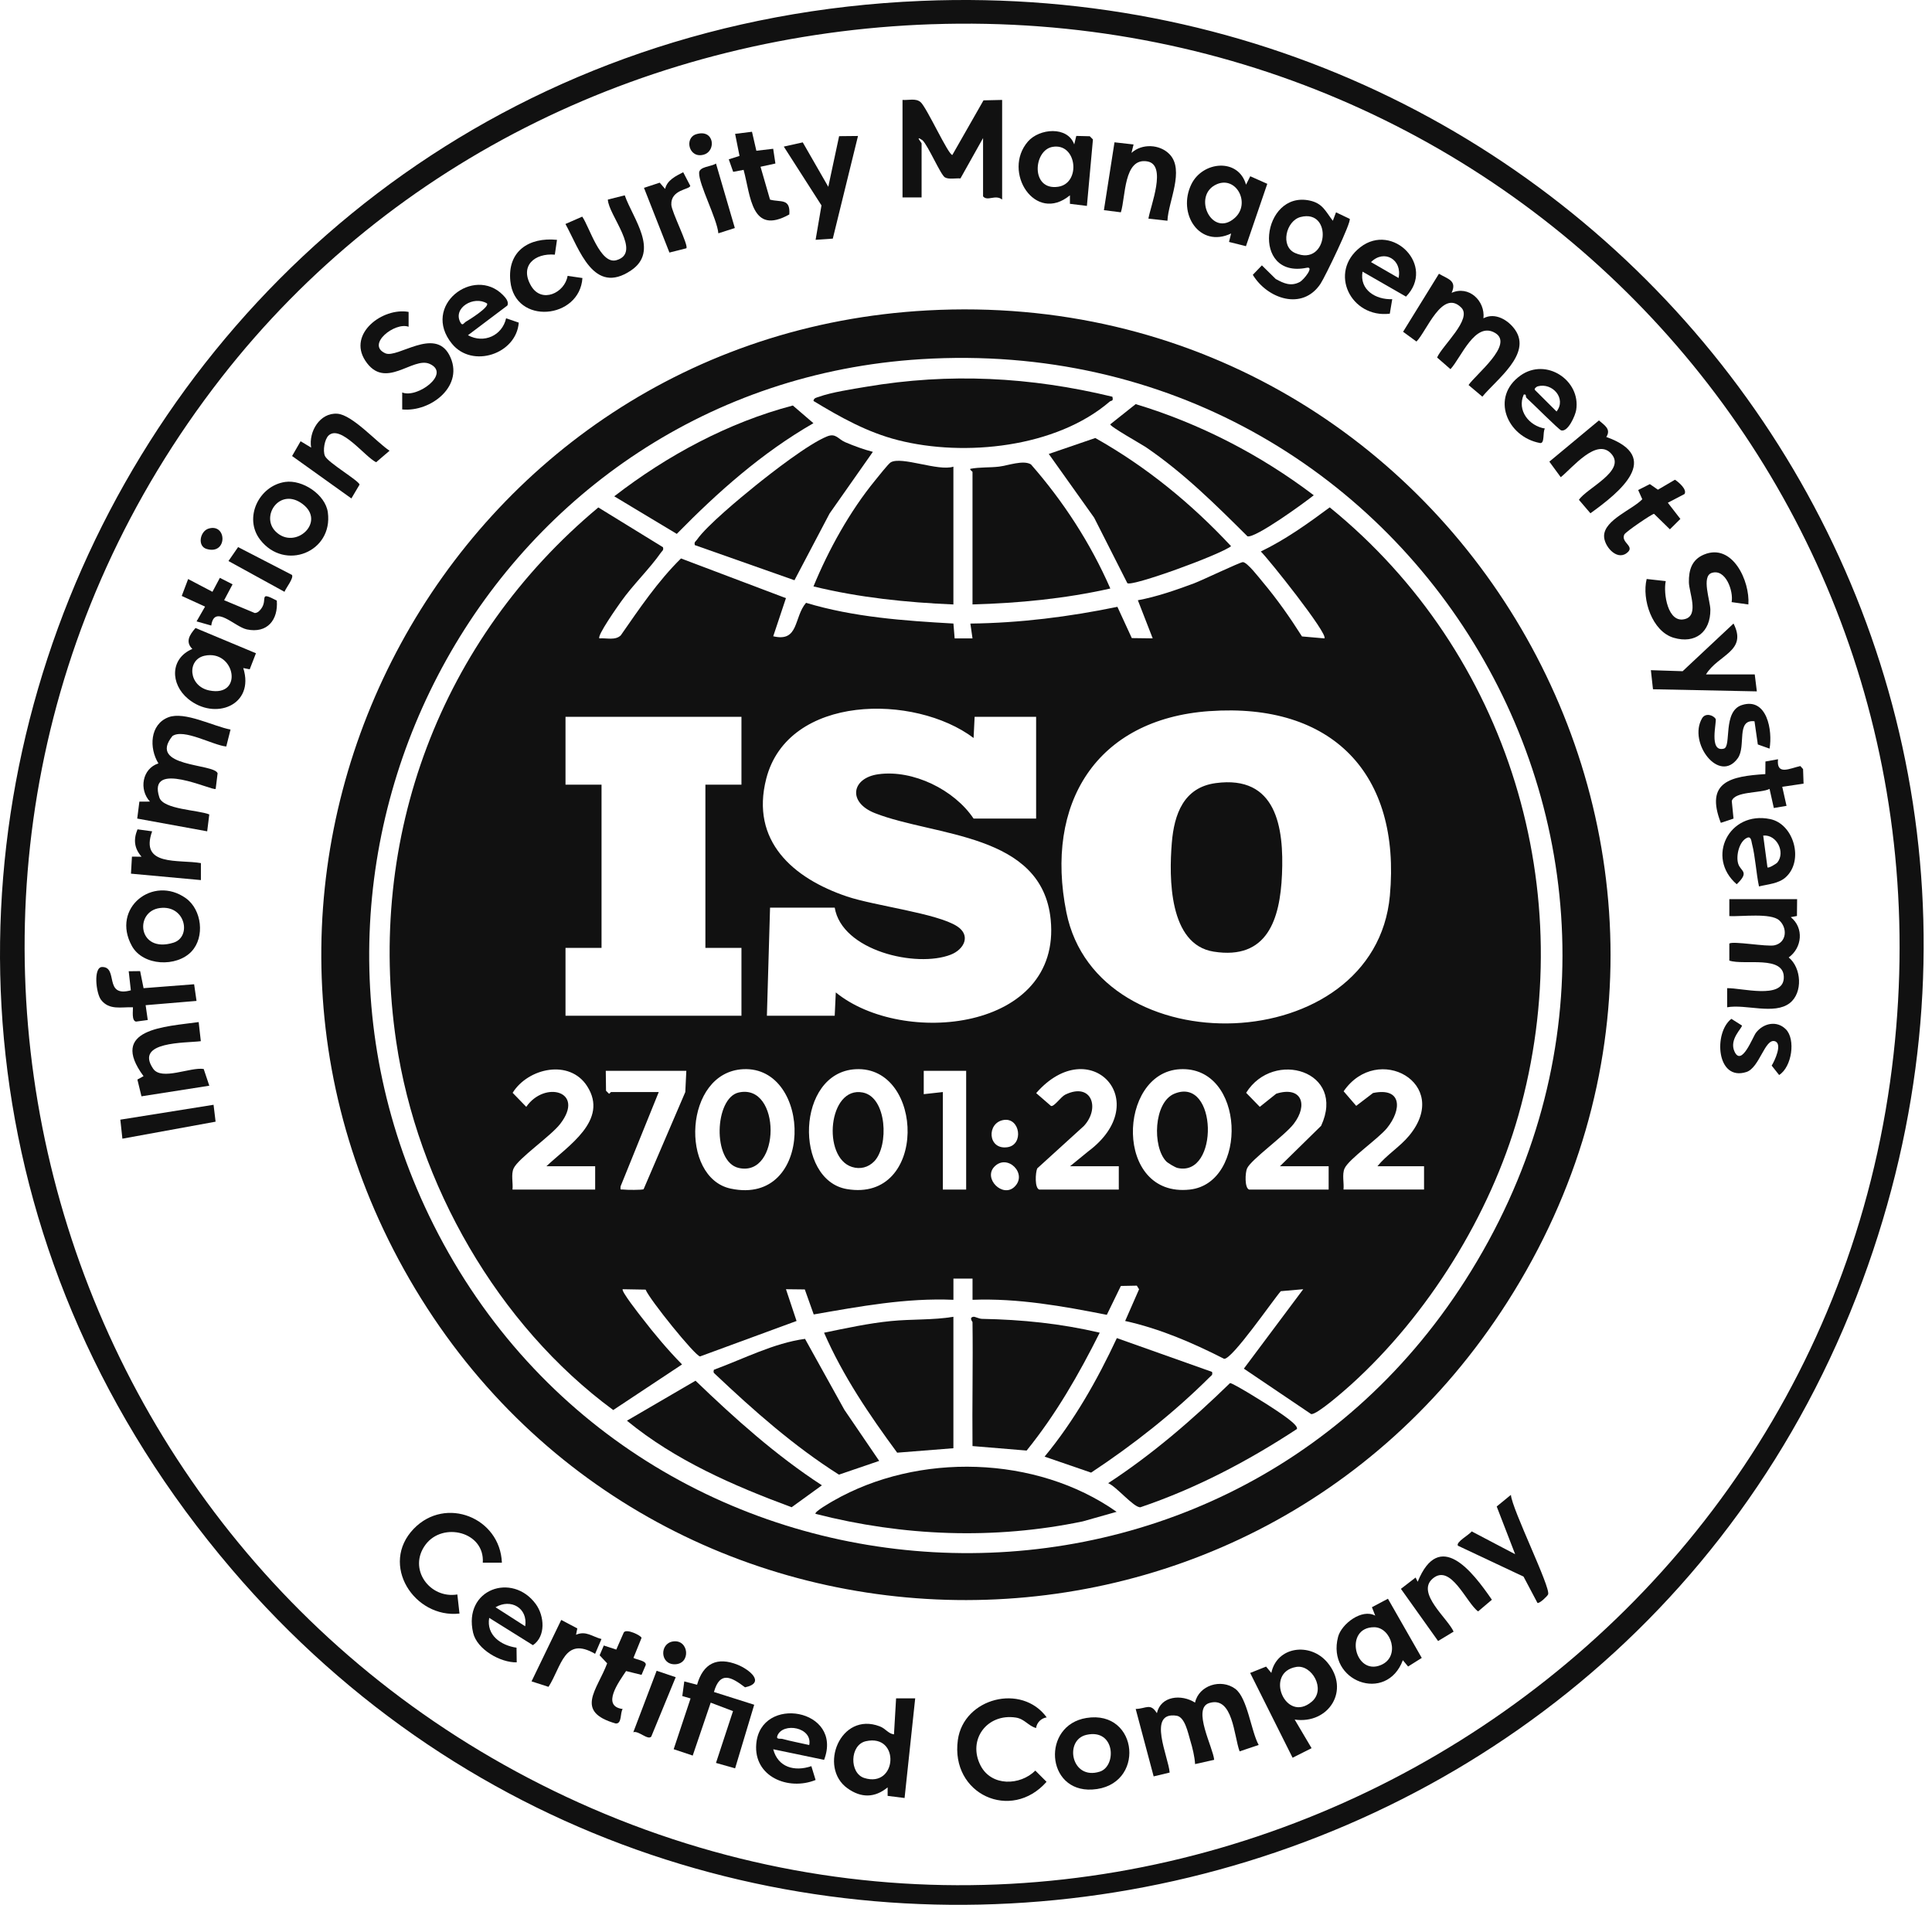
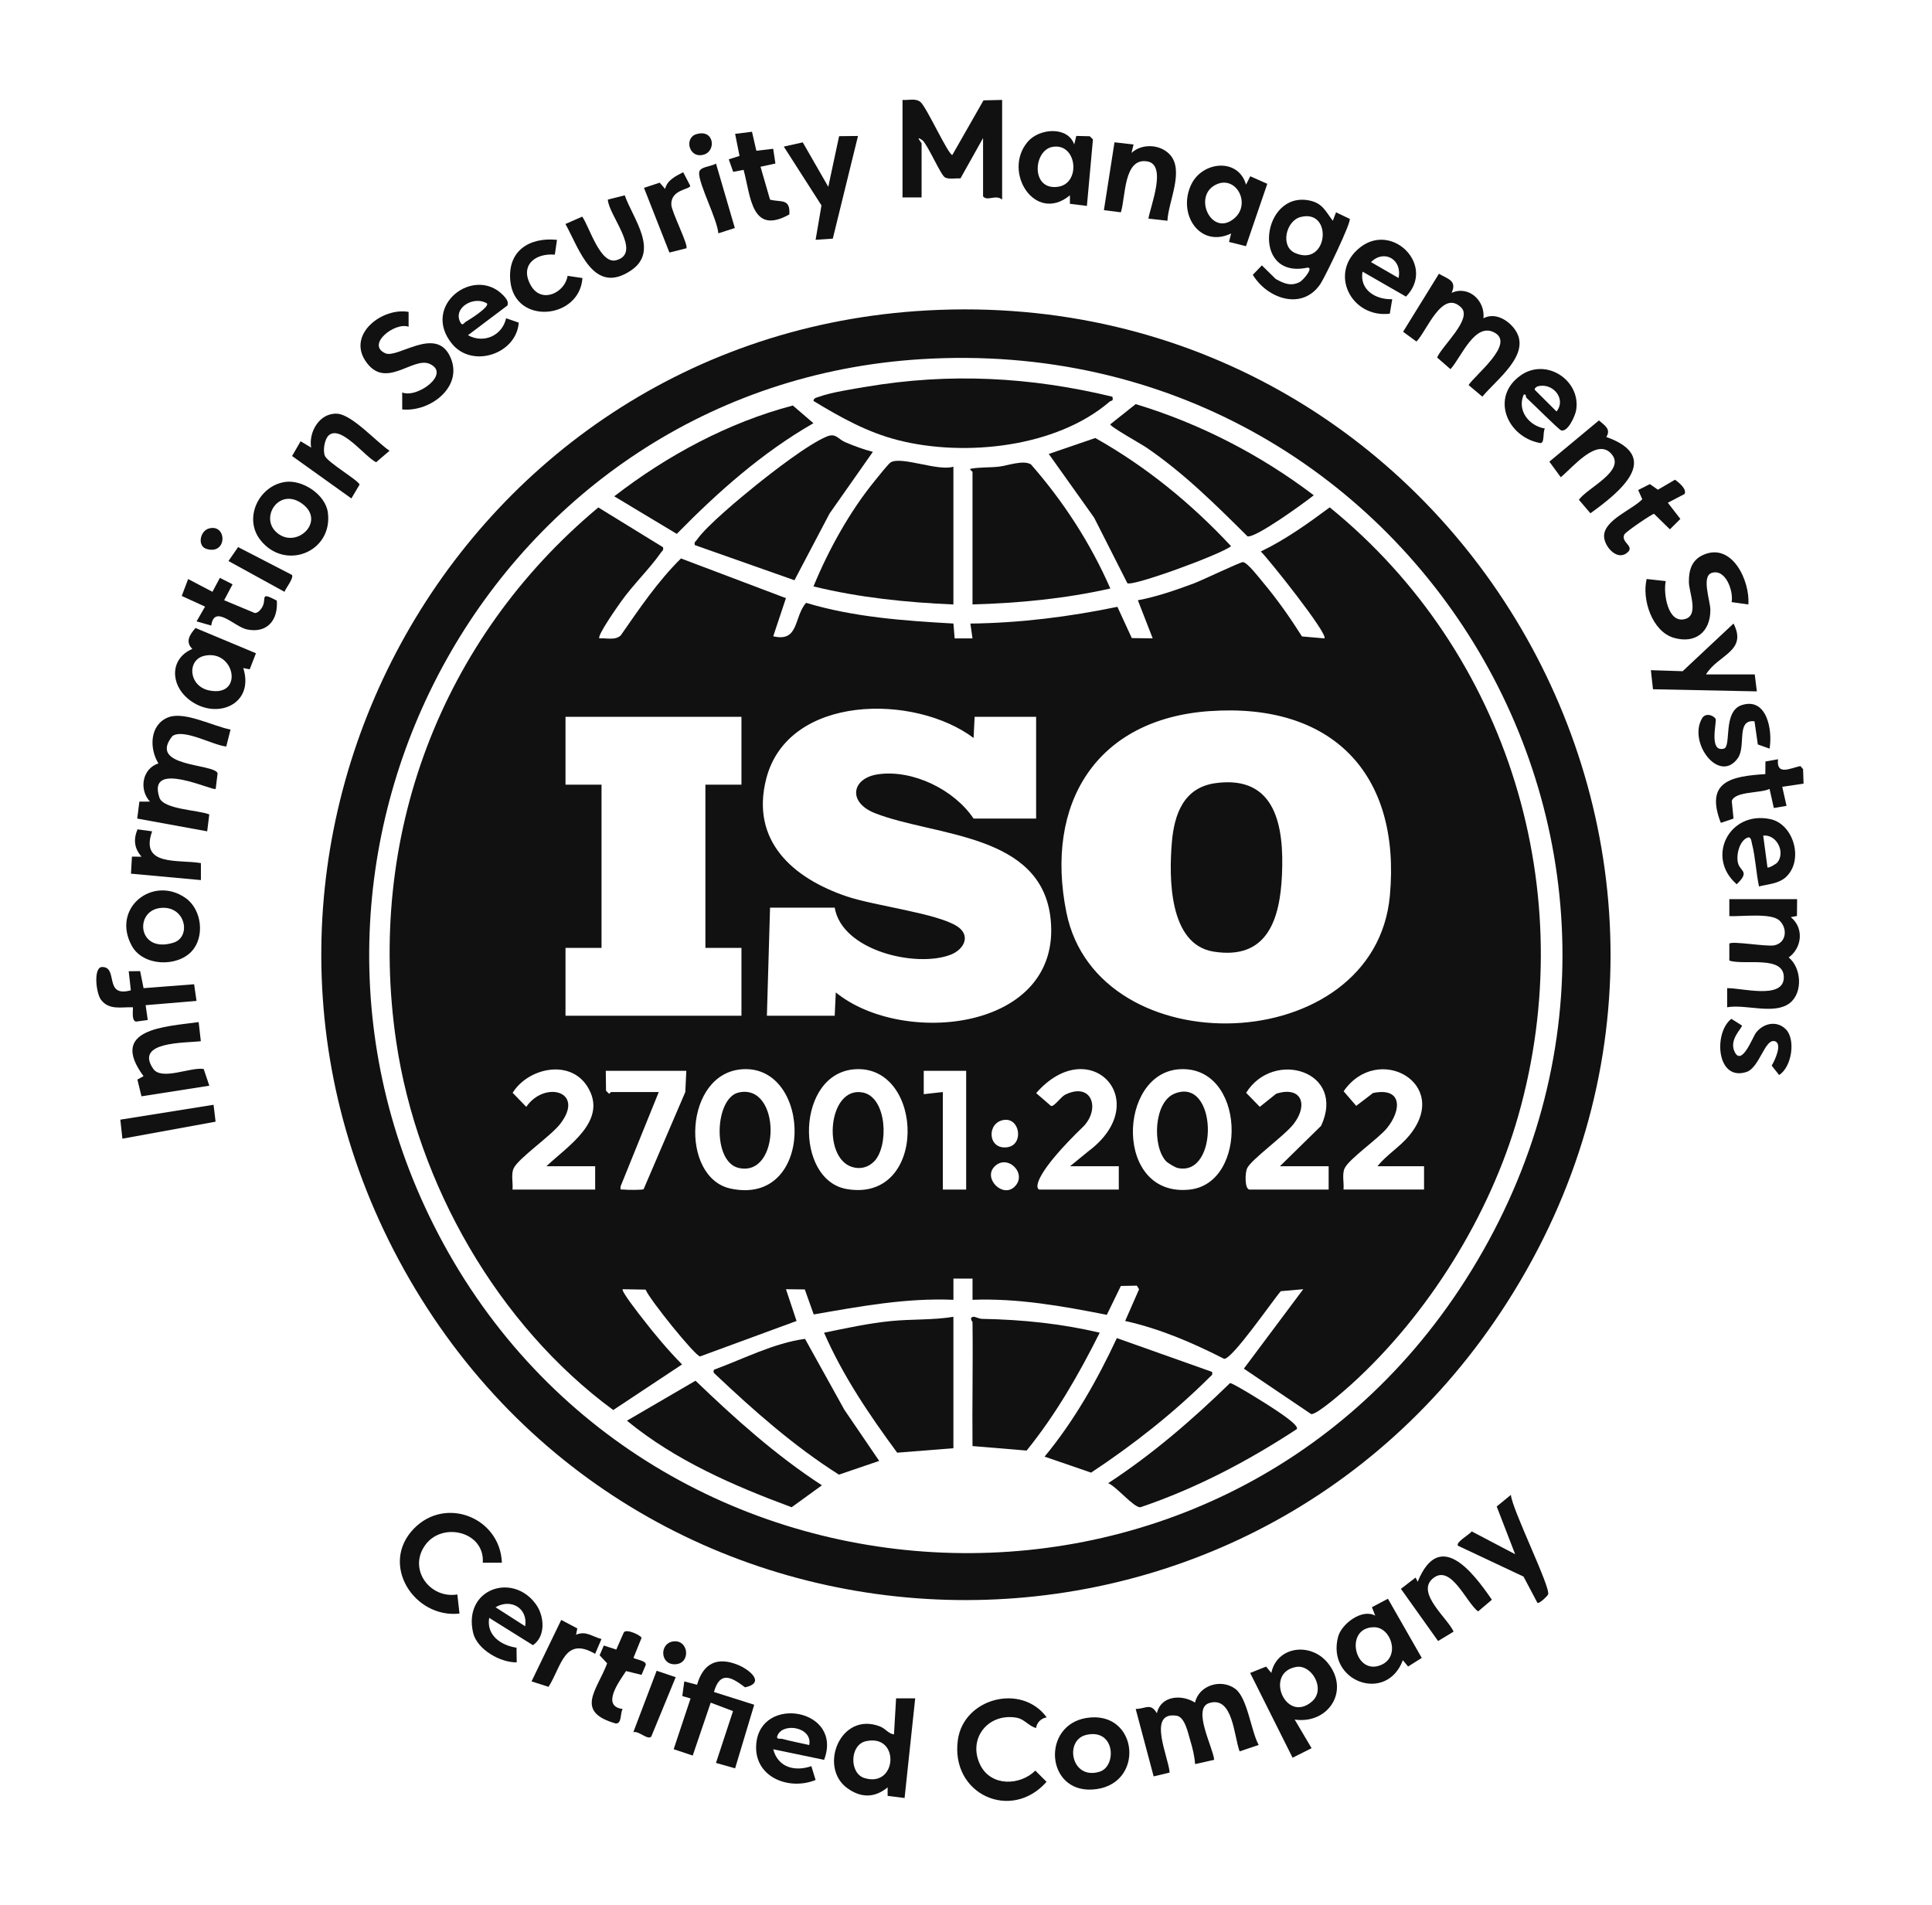
<svg xmlns="http://www.w3.org/2000/svg" width="71" height="70" viewBox="0 0 71 70" fill="none">
-   <path d="M33.852 0.033C59.009 -1.019 77.269 23.214 68.438 47.084C59.152 72.186 25.939 78.088 8.509 57.661C-10.617 35.245 4.516 1.259 33.852 0.033ZM34.242 0.89C24.003 1.242 14.426 5.801 8.129 13.885C-5.628 31.548 1.089 57.134 21.273 66.244C42.085 75.636 66.291 62.231 69.458 39.769C72.473 18.383 55.69 0.153 34.242 0.891V0.89Z" fill="#111111" />
  <path d="M34.085 11.407C53.42 10.36 65.825 31.489 55.401 47.837C45.754 62.967 23.564 62.312 14.845 46.65C6.34 31.373 16.631 12.352 34.085 11.407ZM33.851 13.199C18.223 14.167 8.932 31.071 15.935 45.014C23.507 60.09 44.719 61.328 53.843 47.058C63.669 31.693 52.024 12.072 33.851 13.199Z" fill="#111111" />
  <path d="M33.167 3.672C33.387 3.69 33.648 3.601 33.828 3.75C34.05 3.933 34.847 5.693 34.998 5.695L36.143 3.688L36.828 3.672V7.333C36.577 7.134 36.289 7.412 36.127 7.216V5.074L35.296 6.557C35.129 6.542 34.864 6.602 34.723 6.517C34.566 6.421 34.112 5.357 33.903 5.156C33.602 4.948 33.868 5.242 33.868 5.269V7.255H33.167V3.672Z" fill="#111111" />
  <path d="M53.347 10.761C53.976 10.48 54.584 11.051 54.516 11.696C54.948 11.468 55.435 11.764 55.683 12.125C56.296 13.016 54.988 13.95 54.476 14.577L53.969 14.15C54.217 13.772 55.651 12.659 54.948 12.237C54.206 11.791 53.697 13.144 53.304 13.566L52.813 13.138C52.998 12.703 54.119 11.72 53.7 11.303C52.999 10.605 52.423 12.188 52.054 12.551L51.563 12.192L52.88 10.06C53.209 10.256 53.553 10.307 53.346 10.761H53.347Z" fill="#111111" />
  <path d="M8.472 26.81L8.315 27.433C7.823 27.387 6.752 26.761 6.336 27.049C5.412 28.202 7.872 28.05 7.997 28.417L7.926 28.991C7.825 29.082 5.391 27.89 5.857 29.307C6.003 29.75 7.284 29.763 7.691 29.929L7.614 30.55L5.043 30.081L5.122 29.459L5.511 29.457C5.102 29.02 5.222 28.246 5.822 28.054C5.475 27.493 5.504 26.62 6.19 26.358C6.787 26.131 7.844 26.693 8.471 26.81H8.472Z" fill="#111111" />
  <path d="M46.256 64.125L45.555 64.36C45.344 63.798 45.313 62.316 44.44 62.584C43.797 62.781 44.587 64.229 44.62 64.671L43.919 64.828C43.899 64.532 43.825 64.236 43.74 63.953C43.655 63.671 43.545 63.098 43.239 63.05C42.138 62.883 42.948 64.58 42.984 65.139L42.396 65.28L41.736 62.802C42.124 62.792 42.274 62.569 42.515 62.957C42.659 62.317 43.419 62.252 43.917 62.568C44.056 61.932 44.875 61.676 45.397 62.063C45.846 62.397 45.976 63.621 46.256 64.125Z" fill="#111111" />
  <path d="M66.043 33.042L66.037 33.661L65.81 33.704C66.299 34.099 66.229 34.827 65.734 35.185C66.204 35.566 66.262 36.481 65.773 36.862C65.203 37.304 64.156 36.892 63.472 37.016V36.314C64.001 36.301 65.511 36.732 65.553 35.952C65.601 35.077 64.094 35.487 63.552 35.3V34.677C63.659 34.569 64.933 34.8 65.209 34.739C65.666 34.641 65.696 34.096 65.383 33.819C65.071 33.543 64.008 33.687 63.552 33.666V33.043H66.044L66.043 33.042Z" fill="#111111" />
  <path d="M48.981 8.113L49.098 7.803L49.6 8.042C49.675 8.149 48.694 10.18 48.529 10.427C47.861 11.433 46.571 10.977 46.04 10.099L46.374 9.752L46.882 10.252C47.177 10.416 47.442 10.534 47.765 10.363C47.914 10.284 48.311 9.782 48.023 9.84C45.959 10.261 46.365 6.993 48.13 7.37C48.613 7.473 48.712 7.77 48.982 8.114L48.981 8.113ZM47.795 7.975C47.26 8.113 47.034 9.057 47.599 9.3C48.819 9.824 48.995 7.665 47.795 7.975Z" fill="#111111" />
  <path d="M26.236 62.178L27.717 62.647L27.015 64.984L26.312 64.785L26.938 62.881L26.118 62.57L25.457 64.515L24.757 64.281L25.378 62.415L25.074 62.328L25.147 61.789L25.617 61.912C25.84 61.127 26.354 60.871 27.117 61.181C27.529 61.349 28.154 61.84 27.38 62.007C26.869 61.619 26.46 61.4 26.237 62.177L26.236 62.178Z" fill="#111111" />
  <path d="M33.633 62.412L33.243 66.074L32.62 65.996V65.684C32.144 66.073 31.648 66.077 31.145 65.718C30.066 64.948 30.88 62.885 32.331 63.441C32.554 63.527 32.637 63.707 32.853 63.736L32.931 62.411H33.633L33.633 62.412ZM31.82 63.987C31.224 64.12 31.208 65.162 31.76 65.338C32.974 65.724 33.09 63.701 31.82 63.987Z" fill="#111111" />
  <path d="M47.579 63.192L48.2 64.243L47.502 64.594L45.943 61.478L46.528 61.245L46.721 61.477C46.922 60.504 48.149 60.339 48.781 61.094C49.633 62.113 48.827 63.371 47.579 63.192ZM47.639 61.257C46.449 61.456 47.243 63.354 48.207 62.534C48.741 62.08 48.206 61.162 47.639 61.257Z" fill="#111111" />
  <path d="M38.466 63.112C38.264 63.138 38.101 63.304 38.075 63.502C37.79 63.427 37.656 63.168 37.331 63.118C36.273 62.956 35.547 63.933 36.035 64.881C36.435 65.656 37.487 65.622 38.048 65.067L38.46 65.479C37.162 66.955 34.921 65.941 35.201 63.938C35.416 62.398 37.547 61.848 38.466 63.112Z" fill="#111111" />
  <path d="M64.252 22.213L63.636 22.127C63.712 21.731 63.419 20.883 62.902 21.055C62.519 21.182 62.853 22.084 62.855 22.405C62.861 23.223 62.306 23.67 61.51 23.438C60.715 23.206 60.33 22.025 60.514 21.277L61.215 21.355C61.12 21.792 61.286 22.942 61.938 22.745C62.439 22.595 62.071 21.767 62.066 21.396C62.059 20.946 62.174 20.567 62.617 20.381C63.668 19.94 64.314 21.356 64.252 22.212V22.213Z" fill="#111111" />
  <path d="M18.444 57.427H17.742C17.82 56.29 16.273 55.911 15.638 56.764C14.978 57.651 15.79 58.763 16.807 58.594L16.886 59.296C15.222 59.481 13.94 57.488 15.207 56.178C16.378 54.968 18.381 55.773 18.444 57.427Z" fill="#111111" />
  <path d="M15.016 11.462V12.008C14.516 11.82 13.442 12.662 14.161 12.983C14.607 13.181 15.966 12.014 16.511 13.044C17.1 14.16 15.841 15.152 14.781 15.046V14.422C15.324 14.652 16.586 13.731 15.792 13.373C15.165 13.09 14.148 14.366 13.422 13.251C12.776 12.258 14.064 11.291 15.016 11.462Z" fill="#111111" />
  <path d="M51.006 58.751L52.249 60.926L51.747 61.242L51.554 61.01C50.956 62.609 48.74 61.797 49.174 60.15C49.299 59.678 50.047 59.102 50.539 59.373L50.418 59.062L51.006 58.751ZM50.501 59.798C49.379 59.795 49.777 61.604 50.754 61.185C51.474 60.876 51.126 59.801 50.501 59.798Z" fill="#111111" />
  <path d="M39.477 5.307L39.553 4.995L40.049 5.007L40.165 5.124L39.943 7.567L39.319 7.49V7.177C38.041 8.237 36.819 6.309 37.774 5.203C38.195 4.715 39.234 4.626 39.477 5.307ZM38.677 5.398C37.968 5.525 37.873 7.013 38.886 6.863C39.737 6.737 39.579 5.236 38.677 5.398Z" fill="#111111" />
  <path d="M45.79 6.788L45.946 6.477L46.572 6.755L45.788 9.047L45.166 8.891L45.243 8.58C44.081 9.133 43.255 7.849 43.783 6.769C44.199 5.919 45.514 5.796 45.791 6.788H45.79ZM45.376 8.01C45.969 7.485 45.442 6.459 44.719 6.769C43.79 7.169 44.527 8.764 45.376 8.01Z" fill="#111111" />
  <path d="M9.406 24.006L9.177 24.596L8.94 24.55C9.372 25.916 7.898 26.497 6.912 25.681C6.252 25.135 6.247 24.194 7.069 23.848C6.799 23.584 6.97 23.325 7.185 23.078L9.406 24.006ZM7.516 24.098C6.861 24.241 6.924 25.217 7.689 25.373C8.971 25.634 8.636 23.854 7.516 24.098Z" fill="#111111" />
  <path d="M39.924 63.133C41.862 62.818 42.113 65.651 40.137 65.763C38.428 65.86 38.279 63.399 39.924 63.133ZM39.922 63.754C39.096 63.945 39.367 65.439 40.417 65.105C41.045 64.904 40.986 63.509 39.922 63.754Z" fill="#111111" />
  <path d="M10.477 17.711C11.114 17.617 11.959 18.174 12.048 18.83C12.245 20.291 10.462 20.999 9.562 19.836C8.942 19.035 9.513 17.853 10.477 17.711ZM10.134 19.537C10.849 20.236 12.001 19.175 11.114 18.517C10.278 17.896 9.559 18.975 10.134 19.537Z" fill="#111111" />
  <path d="M17.196 12.318C17.783 12.64 18.457 12.331 18.599 11.696L19.064 11.856C18.977 13.011 17.357 13.549 16.61 12.633C15.47 11.235 17.413 9.758 18.482 10.84C18.57 10.929 18.716 11.091 18.644 11.229L17.197 12.319L17.196 12.318ZM17.897 11.151C17.416 10.852 16.625 11.314 16.922 11.853C17.001 11.996 17.049 11.863 17.125 11.82C17.245 11.752 17.991 11.283 17.897 11.152V11.151Z" fill="#111111" />
  <path d="M50.073 9.982C49.952 10.654 50.562 11.02 51.164 10.994L51.074 11.528C49.649 11.7 48.8 10.008 49.993 9.084C51.186 8.16 52.769 9.772 51.67 10.9L50.072 9.982H50.073ZM51.396 10.216C51.54 9.538 50.869 9.148 50.384 9.632L51.396 10.216Z" fill="#111111" />
  <path d="M7.042 34.962C6.492 35.55 5.255 35.505 4.845 34.76C4.077 33.364 5.628 32.149 6.83 33.008C7.42 33.431 7.533 34.436 7.041 34.962H7.042ZM5.882 33.368C4.926 33.484 5.064 35.047 6.372 34.643C7.053 34.432 6.817 33.253 5.882 33.368Z" fill="#111111" />
  <path d="M56.1 14.623C56.05 14.58 56.112 14.472 55.996 14.501C55.74 15.088 56.194 15.652 56.774 15.748C56.687 15.878 56.777 16.315 56.593 16.28C55.38 16.056 54.766 14.589 55.878 13.799C56.822 13.128 58.098 13.978 57.924 15.066C57.891 15.274 57.623 15.885 57.373 15.816C57.288 15.794 56.3 14.8 56.1 14.623ZM56.51 14.197C56.467 14.209 56.349 14.294 56.422 14.345L57.202 15.122C57.574 14.652 57.057 14.049 56.51 14.197Z" fill="#111111" />
  <path d="M17.978 59.452C17.866 60.092 18.413 60.469 18.982 60.55L18.989 61.089C18.384 61.102 17.529 60.611 17.387 60.003C17.013 58.397 18.826 57.766 19.69 58.947C20.009 59.384 20.064 60.133 19.585 60.458L17.976 59.453L17.978 59.452ZM19.301 59.763C19.404 59.095 18.775 58.732 18.211 59.064L19.301 59.763Z" fill="#111111" />
  <path d="M30.285 64.672L28.416 64.283C28.59 64.95 29.203 65.113 29.817 64.904L29.973 65.412C28.97 65.818 27.691 65.29 27.792 64.088C27.945 62.269 31.001 62.792 30.285 64.672ZM29.739 64.127C29.866 63.469 28.777 63.284 28.572 63.778C28.506 63.937 28.68 63.882 28.755 63.903C29.079 63.991 29.412 64.052 29.739 64.127Z" fill="#111111" />
  <path d="M12.078 16.002C11.93 16.135 11.854 16.564 11.943 16.758C12.055 17.005 13.2 17.669 13.213 17.81L12.913 18.317L10.734 16.758L11.047 16.215L11.434 16.448C11.336 15.865 11.755 15.156 12.399 15.204C12.952 15.245 13.84 16.249 14.316 16.564L13.822 16.987C13.411 16.787 12.524 15.599 12.078 16.001V16.002Z" fill="#111111" />
  <path d="M65.626 32.236C65.363 32.475 64.971 32.493 64.642 32.575C64.536 32.075 64.509 31.486 64.383 31C64.361 30.913 64.353 30.728 64.214 30.784C63.915 30.905 63.788 31.451 63.878 31.741C63.968 32.031 64.311 32.026 63.823 32.495C62.68 31.507 63.542 29.787 65.052 30.1C65.924 30.28 66.3 31.624 65.626 32.236ZM65.318 31.695C65.618 31.32 65.299 30.659 64.797 30.706L64.953 31.874C64.991 31.919 65.282 31.74 65.318 31.695Z" fill="#111111" />
  <path d="M59.031 16.058C61.124 16.805 59.512 18.098 58.447 18.862L58.025 18.368C58.306 17.939 59.76 17.311 59.223 16.685C58.687 16.059 57.783 17.195 57.357 17.537L56.938 16.965L58.76 15.45C58.965 15.627 59.216 15.772 59.031 16.058Z" fill="#111111" />
  <path d="M41.658 5.309L41.581 5.619C41.962 5.27 42.615 5.294 42.977 5.665C43.546 6.248 42.931 7.407 42.903 8.112L42.204 8.035C42.275 7.576 42.9 6.056 42.161 5.931C41.287 5.783 41.369 7.248 41.191 7.802L40.568 7.723L40.957 5.23L41.659 5.309H41.658Z" fill="#111111" />
  <path d="M52.022 57.972L52.099 58.127C52.897 56.175 54.111 57.746 54.826 58.788L54.32 59.217C53.887 58.907 53.317 57.434 52.647 58.014C52.035 58.543 53.208 59.476 53.419 59.96L52.849 60.305L51.483 58.388L52.021 57.973L52.022 57.972Z" fill="#111111" />
  <path d="M7.301 37.56L7.38 38.262C6.813 38.335 4.937 38.26 5.628 39.273C5.936 39.725 7 39.203 7.486 39.284L7.692 39.898L5.199 40.288L5.049 39.672L5.275 39.547C3.98 37.796 6.07 37.732 7.301 37.56Z" fill="#111111" />
  <path d="M31.531 4.997L30.605 8.769L29.973 8.813L30.189 7.549L28.804 5.387L29.501 5.232L30.439 6.865L30.837 5.004L31.531 4.997Z" fill="#111111" />
  <path d="M53.579 56.803C53.485 56.674 54.006 56.393 54.084 56.276L55.681 57.115L55.003 55.361L55.525 54.934C55.563 55.46 57 58.353 56.892 58.593C56.862 58.66 56.584 58.927 56.502 58.907L55.989 57.938L53.579 56.803Z" fill="#111111" />
  <path d="M62.694 24.784H64.486L64.563 25.407L60.746 25.329L60.669 24.628L61.836 24.666L63.706 22.914C64.228 23.937 63.14 24.054 62.694 24.784Z" fill="#111111" />
  <path d="M22.959 7.178C23.256 8.028 24.245 9.227 23.19 9.938C21.811 10.869 21.295 9.165 20.78 8.231L21.397 7.961C21.667 8.35 22.057 9.729 22.651 9.562C23.616 9.29 22.354 7.897 22.338 7.334L22.958 7.178H22.959Z" fill="#111111" />
  <path d="M4.808 36.392L4.73 35.692L5.15 35.687L5.276 36.314L7.134 36.17L7.222 36.782L5.352 36.939L5.43 37.484L4.999 37.542C4.832 37.514 4.89 37.146 4.886 37.016C4.455 37.001 4.016 37.132 3.715 36.745C3.524 36.498 3.426 35.54 3.751 35.536C4.364 35.528 3.796 36.669 4.807 36.393L4.808 36.392Z" fill="#111111" />
  <path d="M61.906 18.154L61.292 18.475L61.753 19.07L61.368 19.452L60.786 18.883C60.72 18.878 59.739 19.543 59.692 19.644C59.551 19.953 60.135 20.076 59.764 20.337C59.393 20.597 58.936 20.052 58.949 19.684C58.968 19.102 59.991 18.725 60.353 18.347L60.202 18.008L60.631 17.79L60.928 17.996L61.554 17.629C61.688 17.717 62.006 17.984 61.906 18.154Z" fill="#111111" />
  <path d="M20.469 8.814L20.39 9.358C19.648 9.295 19.086 9.769 19.517 10.505C19.906 11.168 20.757 10.763 20.859 10.138L21.404 10.217C21.305 11.734 18.922 11.962 18.755 10.334C18.641 9.229 19.441 8.71 20.468 8.814H20.469Z" fill="#111111" />
  <path d="M8.237 22.057L9.364 22.528C9.475 22.52 9.537 22.451 9.599 22.369C9.856 22.025 9.48 21.709 10.172 22.07C10.229 22.778 9.823 23.288 9.072 23.13C8.621 23.035 7.874 22.188 7.764 22.988L7.224 22.835L7.536 22.292L6.679 21.9L6.914 21.279L7.807 21.748L8.08 21.235L8.547 21.473L8.237 22.057Z" fill="#111111" />
  <path d="M23.279 60.925C23.383 60.99 23.774 61.03 23.729 61.191L23.576 61.549L23.008 61.409C22.757 61.788 22.076 62.698 22.884 62.804C22.783 62.943 22.864 63.35 22.627 63.336C21.097 62.899 21.948 62.105 22.313 61.125L22.036 60.83L22.189 60.47L22.648 60.62L22.922 59.994C23.009 59.832 23.57 60.106 23.576 60.191L23.279 60.925Z" fill="#111111" />
  <path d="M65.03 27.511L64.599 27.358L64.477 26.506C63.788 26.426 64.179 27.42 63.863 27.863C63.18 28.818 62.025 27.29 62.551 26.395C62.672 26.19 62.958 26.272 63.049 26.42C63.1 26.504 62.783 27.662 63.352 27.511C63.639 27.434 63.299 26.138 64.013 25.91C64.94 25.614 65.147 26.852 65.03 27.511Z" fill="#111111" />
  <path d="M27.635 4.842L27.796 5.54L28.414 5.467L28.496 6.009L27.949 6.128L28.298 7.336C28.686 7.442 29.051 7.274 29.007 7.881C27.606 8.662 27.59 7.207 27.327 6.242L26.944 6.315L26.782 5.855L27.177 5.73L27.015 4.919L27.636 4.842H27.635Z" fill="#111111" />
  <path d="M65.627 37.822C65.998 38.192 65.85 39.211 65.382 39.505L65.108 39.159C65.209 39.001 65.521 38.351 65.223 38.263C64.859 38.154 64.66 39.242 64.178 39.395C63.076 39.747 62.965 37.948 63.627 37.441L64.015 37.686C64.033 37.778 63.529 38.193 63.745 38.65C64.008 39.205 64.411 38.109 64.529 37.955C64.799 37.599 65.295 37.491 65.626 37.822H65.627Z" fill="#111111" />
  <path d="M65.341 27.9C65.275 28.511 65.777 28.235 66.162 28.151L66.262 28.264L66.28 28.798L65.497 28.914L65.654 29.614L65.187 29.693L65.03 28.991C64.716 29.155 63.753 29.071 63.642 29.436L63.706 30.082L63.239 30.238C62.651 28.721 63.608 28.527 64.875 28.447L64.879 27.984L65.341 27.901V27.9Z" fill="#111111" />
  <path d="M7.848 40.599L7.923 41.22L4.498 41.845L4.422 41.146L7.848 40.599Z" fill="#111111" />
  <path d="M21.169 60.075C21.533 59.916 21.765 60.145 22.104 60.232L21.87 60.776C20.735 60.113 20.635 61.244 20.158 61.989L19.534 61.788L20.625 59.53L21.216 59.842L21.169 60.075Z" fill="#111111" />
  <path d="M5.591 30.55C5.125 31.852 6.565 31.575 7.383 31.718V32.342L4.813 32.106L4.849 31.48L5.202 31.483C4.934 31.178 4.897 30.855 5.053 30.477L5.592 30.55H5.591Z" fill="#111111" />
  <path d="M25.223 9.124L24.601 9.281L23.666 6.903L24.244 6.713L24.443 6.943C24.517 6.616 24.841 6.467 25.107 6.329L25.367 6.829C25.353 6.969 24.645 6.959 24.671 7.525C24.683 7.793 25.314 9.022 25.223 9.124V9.124Z" fill="#111111" />
  <path d="M24.832 61.634L23.934 63.816C23.812 63.966 23.455 63.582 23.273 63.658L24.131 61.399L24.832 61.634Z" fill="#111111" />
  <path d="M26.399 8.573C26.353 8.042 25.681 6.78 25.692 6.354C25.697 6.116 26.138 6.128 26.312 6.009L27.005 8.38L26.399 8.574V8.573Z" fill="#111111" />
  <path d="M10.728 21.126C10.807 21.239 10.509 21.604 10.455 21.748L8.396 20.617L8.75 20.105L10.729 21.127L10.728 21.126Z" fill="#111111" />
  <path d="M24.732 60.321C25.322 60.232 25.405 61.16 24.791 61.16C24.252 61.16 24.238 60.396 24.732 60.321Z" fill="#111111" />
  <path d="M25.586 4.932C26.249 4.727 26.331 5.547 25.865 5.682C25.317 5.842 25.135 5.072 25.586 4.932Z" fill="#111111" />
  <path d="M7.671 19.423C8.347 19.226 8.366 20.406 7.591 20.173C7.242 20.068 7.35 19.516 7.671 19.423Z" fill="#111111" />
-   <path d="M24.364 20.111C24.395 20.224 24.335 20.241 24.289 20.307C23.876 20.9 23.261 21.489 22.821 22.111C22.704 22.276 21.931 23.366 22.028 23.46C22.291 23.438 22.607 23.545 22.813 23.349C23.496 22.368 24.172 21.363 25.026 20.522L28.883 21.981L28.416 23.382C29.366 23.608 29.167 22.684 29.621 22.153C31.377 22.681 33.217 22.811 35.038 22.914L35.083 23.461H35.739L35.661 22.915C37.479 22.895 39.289 22.667 41.064 22.3L41.593 23.449L42.361 23.459L41.816 22.058C42.504 21.932 43.221 21.682 43.882 21.436C44.166 21.33 45.577 20.655 45.675 20.657C45.837 20.66 46.274 21.235 46.411 21.397C46.935 22.021 47.411 22.699 47.847 23.388L48.671 23.46C48.831 23.313 46.592 20.507 46.334 20.267C47.241 19.829 48.062 19.242 48.867 18.645C55.452 23.992 58.124 32.8 55.8 40.988C54.758 44.662 52.477 48.328 49.648 50.885C49.441 51.072 48.376 52.014 48.182 51.964L45.711 50.296L47.893 47.377L47.069 47.449C46.781 47.775 45.281 49.962 44.986 49.935C43.83 49.345 42.621 48.825 41.349 48.544L41.86 47.379L41.778 47.246L41.191 47.257L40.675 48.318C39.053 47.998 37.404 47.702 35.74 47.766V46.986H35.038V47.766C33.303 47.691 31.593 48.01 29.904 48.304L29.576 47.385L28.884 47.377L29.273 48.544L25.727 49.847C25.547 49.833 23.869 47.754 23.726 47.392L22.885 47.377C22.813 47.438 23.505 48.316 23.589 48.424C24.048 49.02 24.537 49.604 25.065 50.141L22.536 51.817C18.288 48.692 15.335 43.508 14.562 38.287C13.45 30.771 16.188 23.488 21.988 18.648L24.365 20.11L24.364 20.111ZM30.675 33.354H28.299L28.183 37.327H30.675L30.715 36.47C33.175 38.476 39.02 37.886 38.612 33.791C38.295 30.604 34.357 30.745 32.158 29.884C31.138 29.486 31.292 28.588 32.28 28.452C33.553 28.276 35.072 29.024 35.778 30.081H38.077V26.341H35.817L35.779 27.12C33.622 25.492 28.959 25.5 28.159 28.616C27.571 30.907 29.145 32.276 31.123 32.944C32.139 33.287 34.43 33.56 35.171 34.038C35.689 34.371 35.437 34.889 34.938 35.083C33.674 35.575 30.937 34.941 30.675 33.352L30.675 33.354ZM44.449 26.132C40.275 26.427 38.386 29.536 39.189 33.527C40.335 39.222 50.527 38.906 51.077 32.916C51.489 28.433 48.955 25.814 44.449 26.133V26.132ZM27.248 26.342H20.782V28.835H22.106V34.834H20.782V37.327H27.248V34.834H25.923V28.835H27.248V26.342ZM20.08 42.858C20.861 42.116 22.383 41.175 21.579 39.918C20.935 38.909 19.41 39.244 18.839 40.159L19.34 40.675C20.011 39.701 21.519 40.093 20.588 41.301C20.243 41.75 19.04 42.571 18.875 42.938C18.774 43.158 18.86 43.476 18.834 43.715H21.872V42.858H20.08ZM27.31 39.291C25.128 39.401 24.97 43.28 26.854 43.68C29.951 44.337 29.858 39.164 27.31 39.291ZM31.44 39.292C29.251 39.414 29.181 43.368 31.123 43.697C34.107 44.201 33.982 39.151 31.44 39.292ZM38.193 43.715H41.115V42.858H39.323L39.988 42.315C42.461 40.47 40.046 37.92 38.079 40.17L38.623 40.642C38.737 40.682 38.985 40.306 39.146 40.227C40.115 39.756 40.441 40.723 39.831 41.379L38.117 42.938C38.05 43.098 38.019 43.661 38.193 43.715ZM43.359 39.292C41.062 39.42 40.936 44.023 43.725 43.715C45.883 43.477 45.775 39.158 43.359 39.292ZM45.906 43.715H48.827V42.858H47.036L48.55 41.373C49.481 39.36 46.801 38.547 45.795 40.159L46.297 40.675L46.901 40.192C47.832 39.899 48.085 40.597 47.543 41.301C47.206 41.739 45.975 42.613 45.829 42.937C45.758 43.093 45.734 43.661 45.905 43.714L45.906 43.715ZM50.619 42.858C50.959 42.437 51.444 42.149 51.789 41.73C53.367 39.815 50.623 38.296 49.378 40.103L49.84 40.639L50.459 40.166C51.533 39.946 51.518 40.782 50.971 41.456C50.653 41.847 49.571 42.59 49.413 42.937C49.313 43.157 49.398 43.475 49.373 43.714H52.333V42.857H50.619V42.858ZM25.222 39.352H22.262L22.271 40.083L22.379 40.191C22.411 40.194 22.437 40.131 22.457 40.131H24.209L22.806 43.598C22.788 43.758 22.815 43.7 22.922 43.715C23.03 43.73 23.6 43.734 23.652 43.702L25.184 40.132L25.222 39.352ZM35.506 39.352H33.947V40.209L34.649 40.131V43.715H35.506V39.352ZM36.886 41.157C36.25 41.257 36.292 42.262 37.02 42.159C37.631 42.073 37.492 41.062 36.886 41.157ZM37.278 43.617C37.784 43.139 37.018 42.373 36.539 42.878C36.13 43.311 36.845 44.027 37.278 43.617Z" fill="#111111" />
+   <path d="M24.364 20.111C24.395 20.224 24.335 20.241 24.289 20.307C23.876 20.9 23.261 21.489 22.821 22.111C22.704 22.276 21.931 23.366 22.028 23.46C22.291 23.438 22.607 23.545 22.813 23.349C23.496 22.368 24.172 21.363 25.026 20.522L28.883 21.981L28.416 23.382C29.366 23.608 29.167 22.684 29.621 22.153C31.377 22.681 33.217 22.811 35.038 22.914L35.083 23.461H35.739L35.661 22.915C37.479 22.895 39.289 22.667 41.064 22.3L41.593 23.449L42.361 23.459L41.816 22.058C42.504 21.932 43.221 21.682 43.882 21.436C44.166 21.33 45.577 20.655 45.675 20.657C45.837 20.66 46.274 21.235 46.411 21.397C46.935 22.021 47.411 22.699 47.847 23.388L48.671 23.46C48.831 23.313 46.592 20.507 46.334 20.267C47.241 19.829 48.062 19.242 48.867 18.645C55.452 23.992 58.124 32.8 55.8 40.988C54.758 44.662 52.477 48.328 49.648 50.885C49.441 51.072 48.376 52.014 48.182 51.964L45.711 50.296L47.893 47.377L47.069 47.449C46.781 47.775 45.281 49.962 44.986 49.935C43.83 49.345 42.621 48.825 41.349 48.544L41.86 47.379L41.778 47.246L41.191 47.257L40.675 48.318C39.053 47.998 37.404 47.702 35.74 47.766V46.986H35.038V47.766C33.303 47.691 31.593 48.01 29.904 48.304L29.576 47.385L28.884 47.377L29.273 48.544L25.727 49.847C25.547 49.833 23.869 47.754 23.726 47.392L22.885 47.377C22.813 47.438 23.505 48.316 23.589 48.424C24.048 49.02 24.537 49.604 25.065 50.141L22.536 51.817C18.288 48.692 15.335 43.508 14.562 38.287C13.45 30.771 16.188 23.488 21.988 18.648L24.365 20.11L24.364 20.111ZM30.675 33.354H28.299L28.183 37.327H30.675L30.715 36.47C33.175 38.476 39.02 37.886 38.612 33.791C38.295 30.604 34.357 30.745 32.158 29.884C31.138 29.486 31.292 28.588 32.28 28.452C33.553 28.276 35.072 29.024 35.778 30.081H38.077V26.341H35.817L35.779 27.12C33.622 25.492 28.959 25.5 28.159 28.616C27.571 30.907 29.145 32.276 31.123 32.944C32.139 33.287 34.43 33.56 35.171 34.038C35.689 34.371 35.437 34.889 34.938 35.083C33.674 35.575 30.937 34.941 30.675 33.352L30.675 33.354ZM44.449 26.132C40.275 26.427 38.386 29.536 39.189 33.527C40.335 39.222 50.527 38.906 51.077 32.916C51.489 28.433 48.955 25.814 44.449 26.133V26.132ZM27.248 26.342H20.782V28.835H22.106V34.834H20.782V37.327H27.248V34.834H25.923V28.835H27.248V26.342ZM20.08 42.858C20.861 42.116 22.383 41.175 21.579 39.918C20.935 38.909 19.41 39.244 18.839 40.159L19.34 40.675C20.011 39.701 21.519 40.093 20.588 41.301C20.243 41.75 19.04 42.571 18.875 42.938C18.774 43.158 18.86 43.476 18.834 43.715H21.872V42.858H20.08ZM27.31 39.291C25.128 39.401 24.97 43.28 26.854 43.68C29.951 44.337 29.858 39.164 27.31 39.291ZM31.44 39.292C29.251 39.414 29.181 43.368 31.123 43.697C34.107 44.201 33.982 39.151 31.44 39.292ZM38.193 43.715H41.115V42.858H39.323L39.988 42.315C42.461 40.47 40.046 37.92 38.079 40.17L38.623 40.642C38.737 40.682 38.985 40.306 39.146 40.227C40.115 39.756 40.441 40.723 39.831 41.379C38.05 43.098 38.019 43.661 38.193 43.715ZM43.359 39.292C41.062 39.42 40.936 44.023 43.725 43.715C45.883 43.477 45.775 39.158 43.359 39.292ZM45.906 43.715H48.827V42.858H47.036L48.55 41.373C49.481 39.36 46.801 38.547 45.795 40.159L46.297 40.675L46.901 40.192C47.832 39.899 48.085 40.597 47.543 41.301C47.206 41.739 45.975 42.613 45.829 42.937C45.758 43.093 45.734 43.661 45.905 43.714L45.906 43.715ZM50.619 42.858C50.959 42.437 51.444 42.149 51.789 41.73C53.367 39.815 50.623 38.296 49.378 40.103L49.84 40.639L50.459 40.166C51.533 39.946 51.518 40.782 50.971 41.456C50.653 41.847 49.571 42.59 49.413 42.937C49.313 43.157 49.398 43.475 49.373 43.714H52.333V42.857H50.619V42.858ZM25.222 39.352H22.262L22.271 40.083L22.379 40.191C22.411 40.194 22.437 40.131 22.457 40.131H24.209L22.806 43.598C22.788 43.758 22.815 43.7 22.922 43.715C23.03 43.73 23.6 43.734 23.652 43.702L25.184 40.132L25.222 39.352ZM35.506 39.352H33.947V40.209L34.649 40.131V43.715H35.506V39.352ZM36.886 41.157C36.25 41.257 36.292 42.262 37.02 42.159C37.631 42.073 37.492 41.062 36.886 41.157ZM37.278 43.617C37.784 43.139 37.018 42.373 36.539 42.878C36.13 43.311 36.845 44.027 37.278 43.617Z" fill="#111111" />
  <path d="M35.037 17.149V22.213C33.308 22.14 31.576 21.961 29.895 21.55C30.45 20.2 31.232 18.789 32.157 17.658C32.264 17.528 32.646 17.041 32.734 16.99C33.135 16.757 34.484 17.331 35.037 17.149Z" fill="#111111" />
  <path d="M40.88 14.579C40.927 14.761 40.836 14.71 40.781 14.758C38.817 16.449 35.45 16.796 33.01 16.177C31.872 15.889 30.885 15.334 29.895 14.735C29.906 14.619 30.01 14.613 30.093 14.583C30.544 14.417 31.332 14.298 31.828 14.214C34.888 13.694 37.868 13.85 40.88 14.579Z" fill="#111111" />
  <path d="M35.739 17.344C35.736 17.322 35.621 17.255 35.661 17.228C36.002 17.162 36.384 17.188 36.712 17.148C37.04 17.109 37.607 16.894 37.887 17.066C39.081 18.429 40.076 19.962 40.804 21.627C39.146 22 37.44 22.166 35.739 22.212V17.343V17.344Z" fill="#111111" />
-   <path d="M41.035 55.557L39.791 55.909C36.534 56.587 33.188 56.456 29.973 55.633C29.901 55.564 30.547 55.197 30.622 55.154C33.739 53.367 38.08 53.478 41.035 55.557Z" fill="#111111" />
  <path d="M35.037 53.22L32.971 53.384C31.949 51.997 30.976 50.563 30.284 48.975C31.092 48.809 31.916 48.629 32.74 48.547C33.506 48.471 34.293 48.515 35.037 48.39V53.22V53.22Z" fill="#111111" />
  <path d="M41.429 21.43L40.21 19.025L38.542 16.682L40.251 16.096C42.127 17.152 43.776 18.5 45.241 20.071C44.853 20.382 41.587 21.572 41.429 21.43Z" fill="#111111" />
  <path d="M35.739 48.584C35.739 48.574 35.596 48.413 35.779 48.389C35.831 48.383 35.983 48.465 36.09 48.466C37.567 48.494 38.974 48.637 40.414 48.974C39.652 50.497 38.802 51.979 37.728 53.306L35.739 53.141C35.724 51.624 35.759 50.102 35.739 48.584Z" fill="#111111" />
  <path d="M32.077 16.605L30.487 18.87L29.196 21.323L25.534 20.032C25.503 19.913 25.565 19.902 25.611 19.836C25.968 19.318 27.22 18.285 27.756 17.852C28.373 17.355 29.699 16.322 30.388 16.04C30.721 15.903 30.796 16.138 31.066 16.252C31.394 16.391 31.733 16.516 32.078 16.605H32.077Z" fill="#111111" />
  <path d="M44.542 50.416C44.571 50.535 44.524 50.54 44.459 50.604C43.136 51.921 41.653 53.089 40.097 54.117L38.388 53.529C39.474 52.216 40.323 50.716 41.044 49.173L44.542 50.415V50.416Z" fill="#111111" />
  <path d="M32.31 53.686L30.83 54.191C29.174 53.141 27.704 51.842 26.284 50.499C26.219 50.437 26.212 50.446 26.234 50.337C27.332 49.934 28.431 49.358 29.584 49.201L31.032 51.81L32.31 53.686Z" fill="#111111" />
  <path d="M40.803 15.592L41.735 14.851C44.09 15.56 46.325 16.716 48.28 18.2C47.945 18.469 46.138 19.785 45.844 19.709C44.652 18.524 43.503 17.382 42.106 16.43C41.972 16.339 40.759 15.657 40.803 15.592Z" fill="#111111" />
  <path d="M23.04 52.208L25.56 50.739C27.011 52.134 28.513 53.482 30.205 54.583L29.092 55.389C26.952 54.596 24.815 53.667 23.039 52.208H23.04Z" fill="#111111" />
  <path d="M47.657 52.517C45.858 53.696 43.956 54.697 41.911 55.389C41.671 55.413 41.033 54.629 40.725 54.505C42.347 53.445 43.817 52.176 45.203 50.826C45.311 50.818 46.658 51.661 46.857 51.8C47.002 51.901 47.752 52.378 47.657 52.518V52.517Z" fill="#111111" />
  <path d="M22.573 18.239C24.509 16.742 26.761 15.526 29.137 14.902L29.893 15.552C28.009 16.634 26.383 18.077 24.871 19.62L22.572 18.238L22.573 18.239Z" fill="#111111" />
  <path d="M44.679 28.778C46.906 28.478 47.19 30.398 47.112 32.145C47.04 33.781 46.576 35.286 44.6 34.971C42.952 34.709 42.959 32.258 43.063 30.979C43.149 29.917 43.5 28.936 44.679 28.778H44.679Z" fill="#111111" />
  <path d="M27.146 40.148C28.712 39.795 28.708 43.275 27.146 42.92C26.168 42.697 26.259 40.347 27.146 40.148Z" fill="#111111" />
  <path d="M32.129 42.676C31.91 42.902 31.612 42.979 31.311 42.884C30.201 42.536 30.438 39.901 31.707 40.148C32.598 40.321 32.672 42.108 32.129 42.676Z" fill="#111111" />
  <path d="M42.856 42.676C42.345 42.145 42.391 40.506 43.16 40.191C44.745 39.541 44.811 43.268 43.275 42.921C43.187 42.902 42.919 42.742 42.855 42.676H42.856Z" fill="#111111" />
</svg>